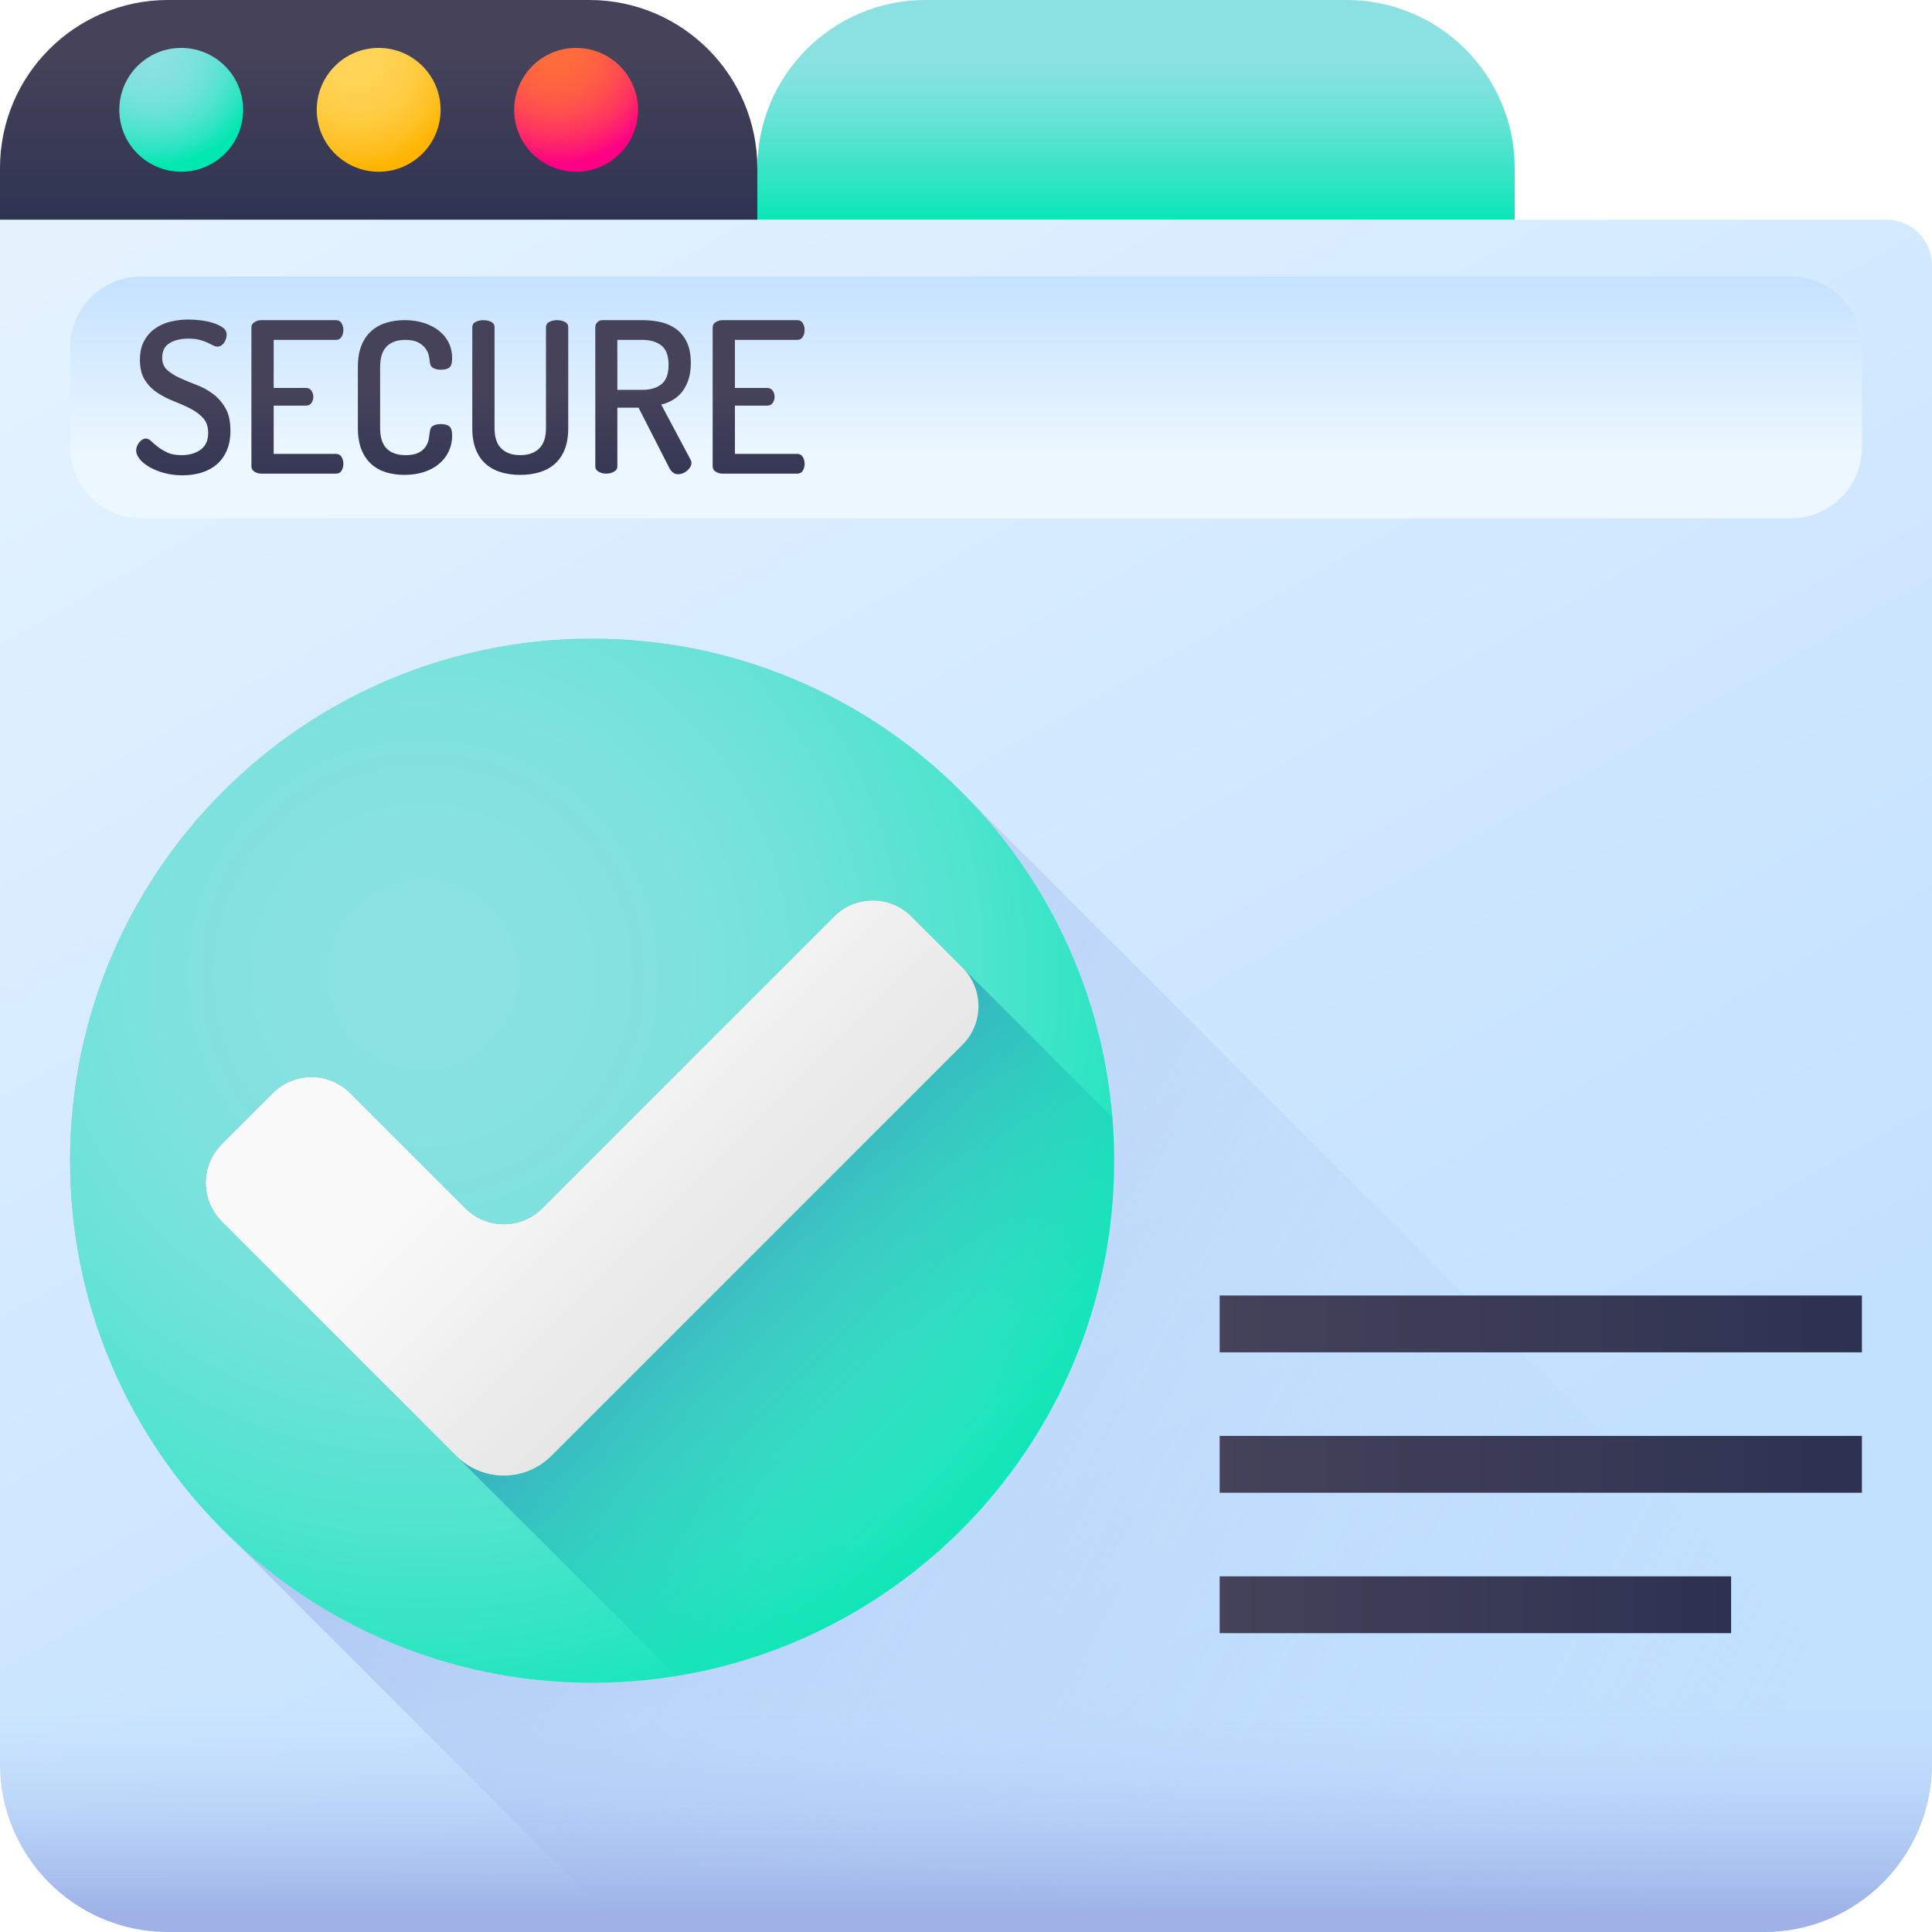
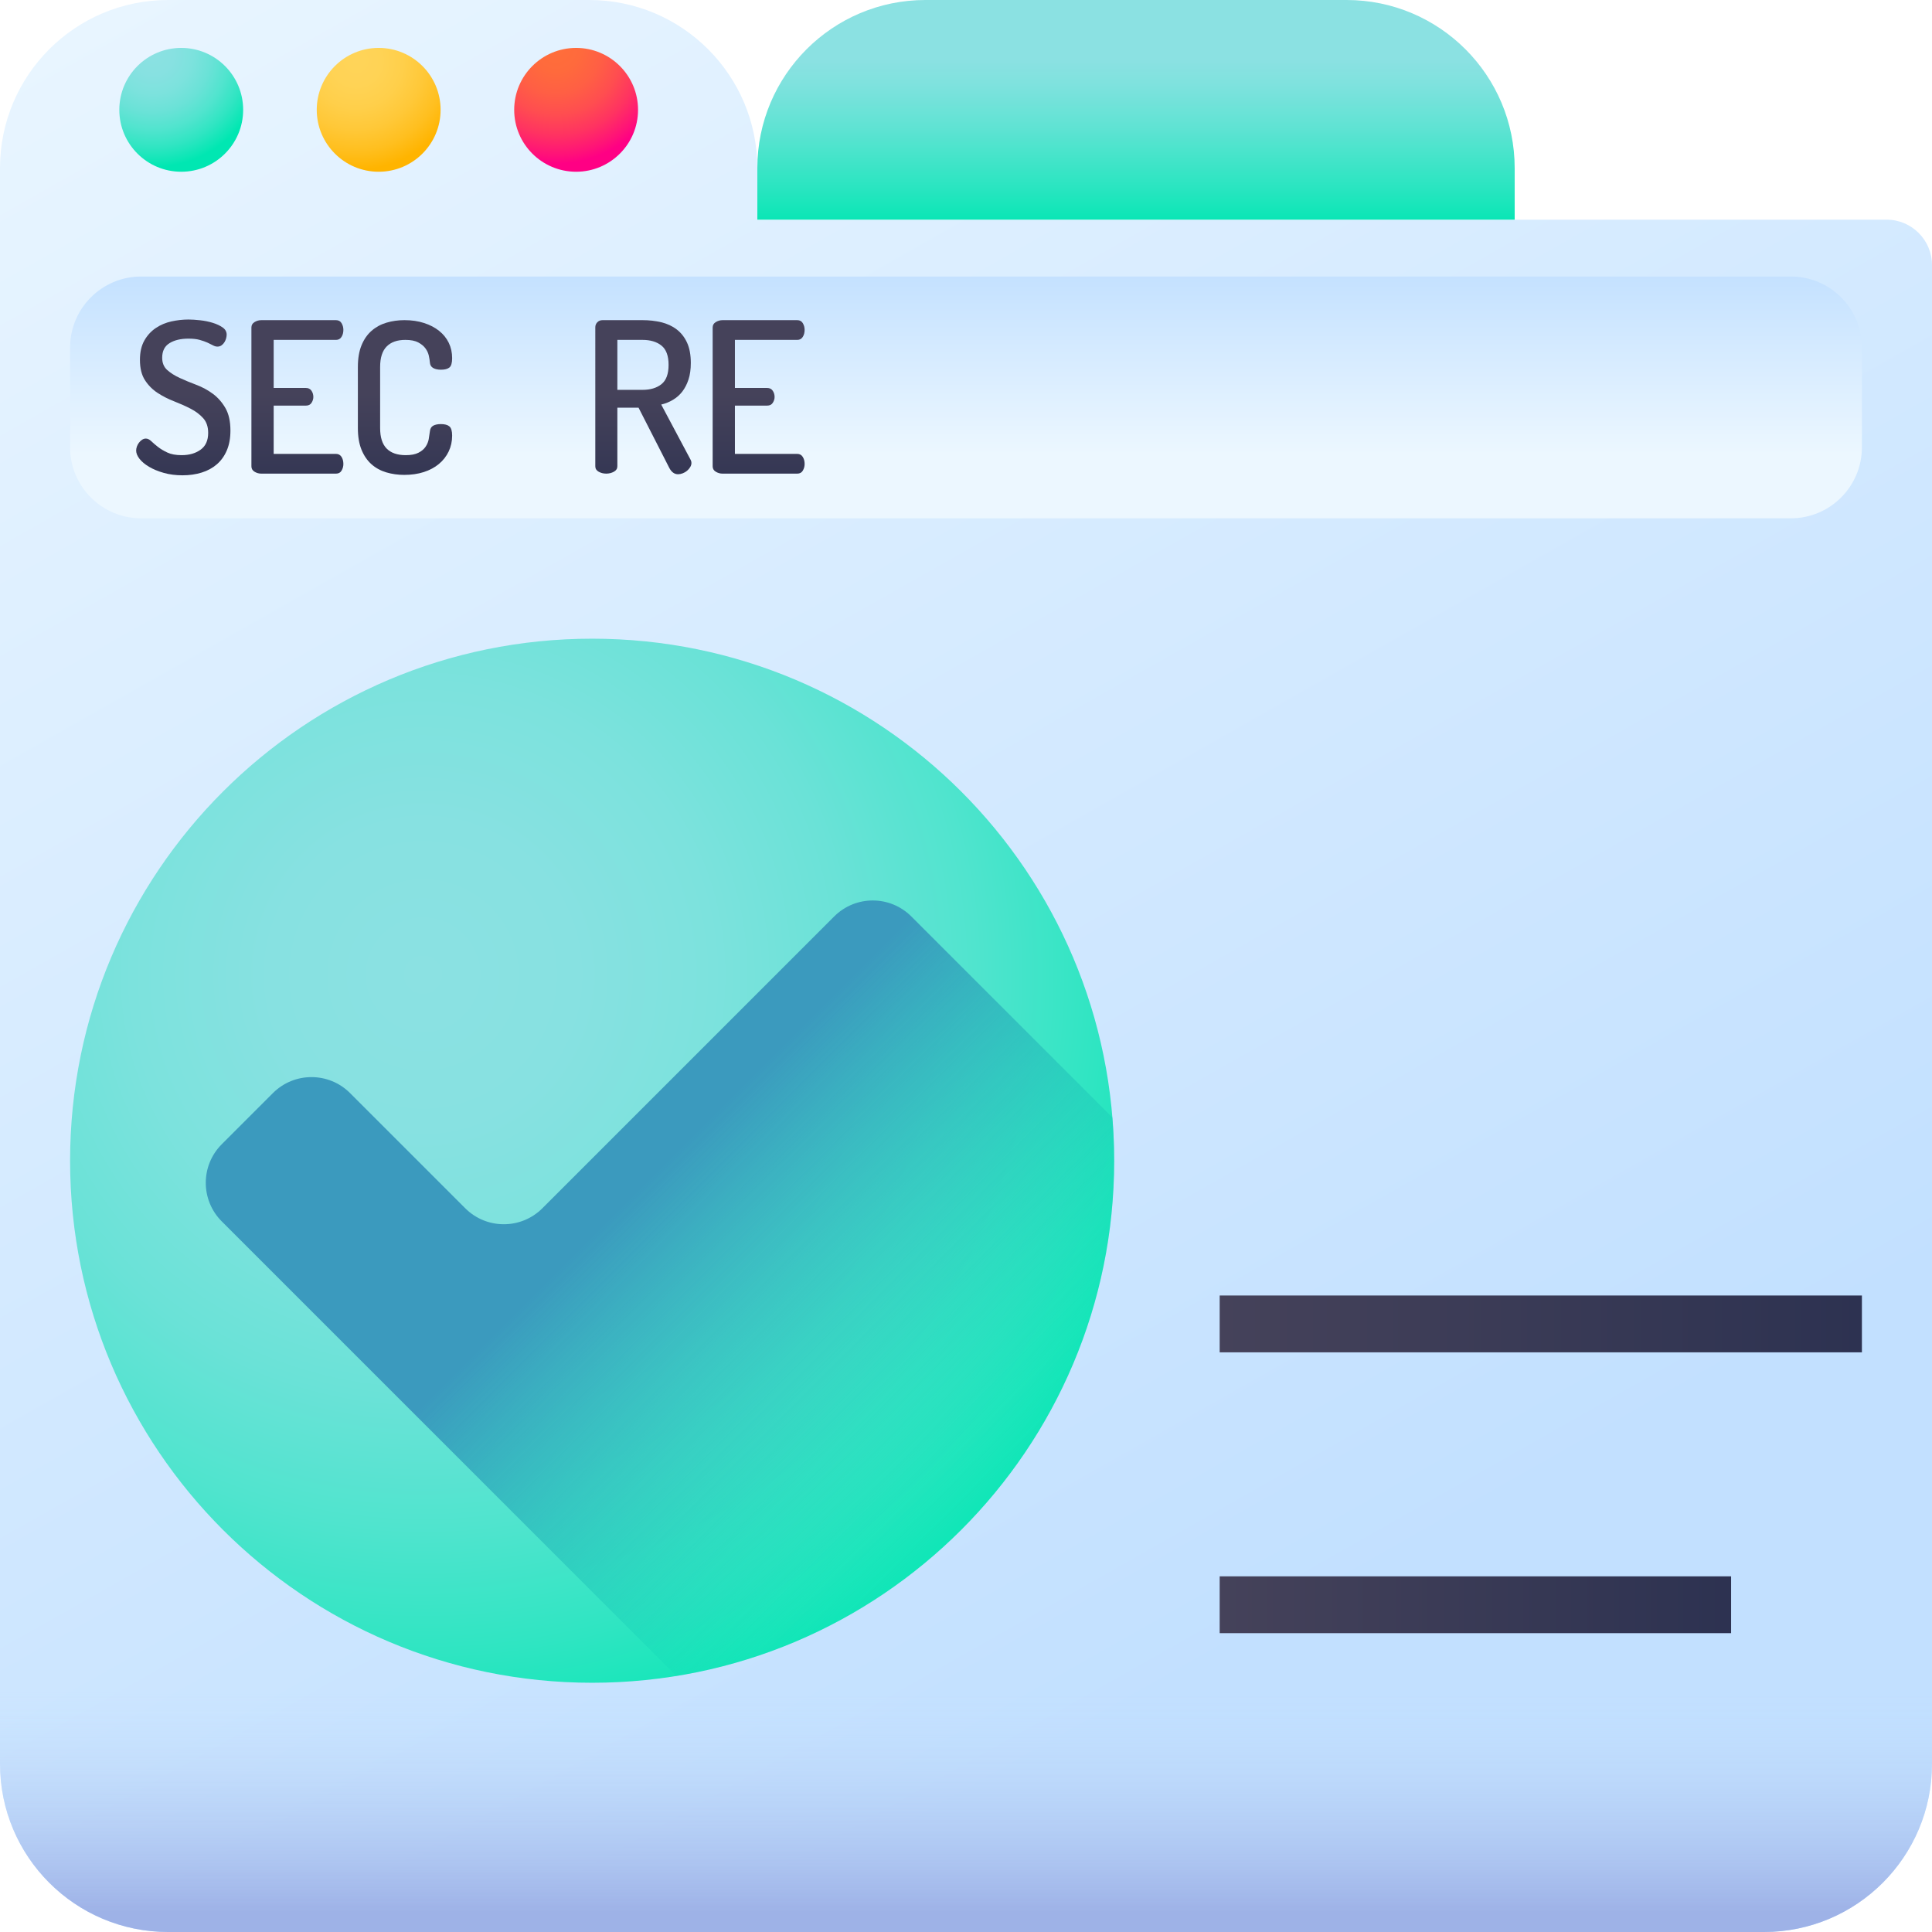
<svg xmlns="http://www.w3.org/2000/svg" xmlns:xlink="http://www.w3.org/1999/xlink" height="512pt" viewBox="0 0 512 512" width="512pt">
  <linearGradient id="a">
    <stop offset="0" stop-color="#ecf7ff" />
    <stop offset="1" stop-color="#c2e0ff" />
  </linearGradient>
  <linearGradient id="b" gradientUnits="userSpaceOnUse" x1="57.389" x2="345.514" xlink:href="#a" y1="-77.718" y2="431.27" />
  <linearGradient id="c">
    <stop offset=".003" stop-color="#c2e0ff" stop-opacity="0" />
    <stop offset=".076" stop-color="#bfdcfd" stop-opacity=".075" />
    <stop offset="1" stop-color="#9eb2e7" />
  </linearGradient>
  <linearGradient id="d" gradientUnits="userSpaceOnUse" x1="456.336" x2="3.567" xlink:href="#c" y1="487.845" y2="247.907" />
  <linearGradient id="e">
    <stop offset="0" stop-color="#8be1e2" />
    <stop offset=".187" stop-color="#87e1e1" />
    <stop offset=".356" stop-color="#7ce2dd" />
    <stop offset=".517" stop-color="#6ae2d7" />
    <stop offset=".674" stop-color="#50e4ce" />
    <stop offset=".828" stop-color="#2fe5c2" />
    <stop offset=".977" stop-color="#07e7b4" />
    <stop offset="1" stop-color="#00e7b2" />
  </linearGradient>
  <radialGradient id="f" cx="112.119" cy="258.334" gradientUnits="userSpaceOnUse" r="216.919" xlink:href="#e" />
  <linearGradient id="g" gradientUnits="userSpaceOnUse" x1="261.719" x2="175.651" y1="394.852" y2="308.784">
    <stop offset=".003" stop-color="#00e7b2" stop-opacity="0" />
    <stop offset=".431" stop-color="#1bc4b7" stop-opacity=".427" />
    <stop offset="1" stop-color="#3b9abe" />
  </linearGradient>
  <linearGradient id="h" gradientUnits="userSpaceOnUse" x1="148.265" x2="199.873" y1="281.398" y2="333.006">
    <stop offset="0" stop-color="#f9f9f9" />
    <stop offset="1" stop-color="#e6e6e6" />
  </linearGradient>
  <linearGradient id="i">
    <stop offset="0" stop-color="#45425a" />
    <stop offset="1" stop-color="#2d3251" />
  </linearGradient>
  <linearGradient id="j" gradientUnits="userSpaceOnUse" x1="100.351" x2="100.351" xlink:href="#i" y1="15.731" y2="60.946" />
  <linearGradient id="k" gradientUnits="userSpaceOnUse" x1="301.054" x2="301.054" y1="15.731" y2="60.946">
    <stop offset="0" stop-color="#8be1e2" />
    <stop offset=".143" stop-color="#7fe2de" />
    <stop offset=".402" stop-color="#5fe3d3" />
    <stop offset=".744" stop-color="#2be5c1" />
    <stop offset="1" stop-color="#00e7b2" />
  </linearGradient>
  <linearGradient id="l" gradientUnits="userSpaceOnUse" x1="256" x2="256" xlink:href="#a" y1="120.471" y2="70.627" />
  <linearGradient id="m" gradientUnits="userSpaceOnUse" x1="256" x2="256" xlink:href="#c" y1="447.282" y2="506.588" />
  <linearGradient id="n" gradientUnits="userSpaceOnUse" x1="323.226" x2="493.428" xlink:href="#i" y1="350.853" y2="350.853" />
  <linearGradient id="o" gradientUnits="userSpaceOnUse" x1="323.226" x2="493.428" xlink:href="#i" y1="388.065" y2="388.065" />
  <linearGradient id="p" gradientUnits="userSpaceOnUse" x1="323.226" x2="458.757" xlink:href="#i" y1="425.276" y2="425.276" />
  <radialGradient id="q" cx="40.511" cy="14.278" gradientUnits="userSpaceOnUse" r="29.986" xlink:href="#e" />
  <radialGradient id="r" cx="94.328" cy="16.054" gradientUnits="userSpaceOnUse" r="28.957">
    <stop offset="0" stop-color="#ffd459" />
    <stop offset=".23" stop-color="#ffd355" />
    <stop offset=".436" stop-color="#ffcf4a" />
    <stop offset=".634" stop-color="#ffc838" />
    <stop offset=".825" stop-color="#ffbf1f" />
    <stop offset="1" stop-color="#ffb400" />
  </radialGradient>
  <radialGradient id="s" cx="147.328" cy="12.62" gradientUnits="userSpaceOnUse" r="30.805">
    <stop offset="0" stop-color="#ff6e3a" />
    <stop offset=".208" stop-color="#ff6a3c" />
    <stop offset=".396" stop-color="#ff5f44" />
    <stop offset=".576" stop-color="#ff4d50" />
    <stop offset=".75" stop-color="#ff3361" />
    <stop offset=".919" stop-color="#ff1278" />
    <stop offset="1" stop-color="#ff0084" />
  </radialGradient>
  <linearGradient id="t" gradientUnits="userSpaceOnUse" x1="48.576" x2="48.576" xlink:href="#i" y1="104.408" y2="135.928" />
  <linearGradient id="u" gradientUnits="userSpaceOnUse" x1="78.814" x2="78.814" xlink:href="#i" y1="104.408" y2="135.928" />
  <linearGradient id="v" gradientUnits="userSpaceOnUse" x1="107.329" x2="107.329" xlink:href="#i" y1="104.408" y2="135.928" />
  <linearGradient id="w" gradientUnits="userSpaceOnUse" x1="137.873" x2="137.873" xlink:href="#i" y1="104.408" y2="135.928" />
  <linearGradient id="x" gradientUnits="userSpaceOnUse" x1="170.504" x2="170.504" xlink:href="#i" y1="104.408" y2="135.928" />
  <linearGradient id="y" gradientUnits="userSpaceOnUse" x1="201.048" x2="201.048" xlink:href="#i" y1="104.408" y2="135.928" />
  <path d="m200.703 58.211v-13.656c0-24.609-19.945-44.555-44.555-44.555h-111.594c-24.609 0-44.555 19.945-44.555 44.555v422.891c0 24.609 19.945 44.555 44.555 44.555h422.891c24.609 0 44.555-19.945 44.555-44.555v-397.188c0-6.656-5.395-12.047-12.047-12.047zm0 0" fill="url(#b)" />
-   <path d="m256.496 211.57c-25.164-26.086-60.473-42.312-99.574-42.312-76.41 0-138.348 61.938-138.348 138.348 0 39.102 16.227 74.41 42.312 99.574l104.82 104.82h301.738c24.609 0 44.555-19.945 44.555-44.555v-.371zm0 0" fill="url(#d)" />
  <path d="m295.266 307.605c0 76.406-61.938 138.344-138.344 138.344-76.41 0-138.348-61.938-138.348-138.344 0-76.41 61.938-138.348 138.348-138.348 76.406 0 138.344 61.938 138.344 138.348zm0 0" fill="url(#f)" />
  <path d="m295.266 307.605c0-3.859-.164-7.68-.473-11.457l-53.285-53.281c-5.641-5.645-14.793-5.645-20.438 0l-77.336 77.336c-5.645 5.645-14.797 5.645-20.441 0l-30.527-30.527c-5.641-5.641-14.793-5.641-20.438 0l-13.562 13.562c-5.645 5.645-5.645 14.797 0 20.438l120.473 120.473c65.793-10.672 116.027-67.738 116.027-136.543zm0 0" fill="url(#g)" />
-   <path d="m120.91 385.816c6.961 6.961 18.25 6.961 25.211 0l108.949-108.949c5.645-5.645 5.645-14.793 0-20.438l-13.562-13.562c-5.641-5.645-14.793-5.645-20.438 0l-77.336 77.336c-5.645 5.645-14.797 5.645-20.441 0l-30.527-30.527c-5.641-5.641-14.793-5.641-20.438 0l-13.562 13.562c-5.645 5.645-5.645 14.797 0 20.438zm0 0" fill="url(#h)" />
-   <path d="m156.148 0h-111.594c-24.609 0-44.555 19.945-44.555 44.555v13.656h200.703v-13.656c0-24.609-19.945-44.555-44.555-44.555zm0 0" fill="url(#j)" />
  <path d="m356.852 0h-111.594c-24.609 0-44.555 19.945-44.555 44.555v13.656h200.703v-13.656c0-24.609-19.949-44.555-44.555-44.555zm0 0" fill="url(#k)" />
  <path d="m474.605 137.355h-437.211c-10.395 0-18.82-8.43-18.82-18.824v-26.422c0-10.395 8.426-18.824 18.82-18.824h437.211c10.395 0 18.82 8.43 18.82 18.824v26.422c0 10.395-8.426 18.824-18.82 18.824zm0 0" fill="url(#l)" />
  <path d="m0 421.262v46.184c0 24.609 19.945 44.555 44.555 44.555h422.891c24.609 0 44.555-19.945 44.555-44.555v-46.184zm0 0" fill="url(#m)" />
  <path d="m323.227 343.324h170.199v15.059h-170.199zm0 0" fill="url(#n)" />
-   <path d="m323.227 380.535h170.199v15.059h-170.199zm0 0" fill="url(#o)" />
-   <path d="m323.227 417.746h135.531v15.059h-135.531zm0 0" fill="url(#p)" />
+   <path d="m323.227 417.746h135.531v15.059h-135.531m0 0" fill="url(#p)" />
  <path d="m64.438 29.105c0 9.062-7.348 16.41-16.41 16.41s-16.41-7.348-16.41-16.41 7.348-16.41 16.41-16.41 16.41 7.348 16.41 16.41zm0 0" fill="url(#q)" />
  <path d="m116.762 29.105c0 9.062-7.348 16.41-16.41 16.41s-16.41-7.348-16.41-16.41 7.348-16.41 16.41-16.41 16.41 7.348 16.41 16.41zm0 0" fill="url(#r)" />
  <path d="m169.086 29.105c0 9.062-7.348 16.41-16.41 16.41s-16.41-7.348-16.41-16.41 7.348-16.41 16.41-16.41 16.41 7.348 16.41 16.41zm0 0" fill="url(#s)" />
  <path d="m48.156 120.621c2.004 0 3.676-.484 5.008-1.449 1.336-.961 2.004-2.445 2.004-4.449 0-1.633-.445-2.941-1.336-3.922-.891-.984-2-1.816-3.336-2.504-1.336-.688-2.793-1.336-4.367-1.949-1.578-.613-3.035-1.352-4.367-2.227-1.336-.871-2.449-1.992-3.34-3.363-.891-1.371-1.336-3.172-1.336-5.398 0-2.039.391-3.746 1.168-5.117.781-1.371 1.789-2.477 3.035-3.312 1.238-.836 2.621-1.418 4.145-1.754 1.52-.332 3.023-.5 4.504-.5.891 0 1.922.066 3.09.195 1.168.129 2.273.352 3.309.668 1.039.312 1.922.723 2.645 1.223.723.5 1.086 1.141 1.086 1.918 0 .301-.051.625-.141.977-.094.352-.242.695-.445 1.027-.203.332-.465.613-.777.836-.316.223-.68.332-1.086.332-.371 0-.762-.109-1.168-.332-.41-.223-.902-.465-1.477-.727-.574-.258-1.262-.5-2.059-.723-.797-.223-1.789-.332-2.977-.332-2.039 0-3.711.398-5.008 1.195-1.301.801-1.949 2.086-1.949 3.867 0 1.375.445 2.461 1.336 3.258s2.004 1.5 3.34 2.113 2.789 1.215 4.367 1.809c1.574.594 3.031 1.383 4.367 2.363 1.336.984 2.449 2.246 3.34 3.785.891 1.539 1.336 3.531 1.336 5.98 0 2.004-.316 3.746-.949 5.23-.629 1.484-1.512 2.719-2.641 3.699-1.133.98-2.477 1.715-4.035 2.195-1.559.484-3.246.727-5.062.727s-3.477-.215-4.977-.641c-1.504-.426-2.805-.965-3.895-1.613-1.098-.648-1.941-1.355-2.535-2.113-.594-.762-.891-1.496-.891-2.199 0-.332.066-.688.195-1.059.133-.367.316-.711.559-1.027.238-.316.52-.574.832-.781.316-.203.641-.305.977-.305.48 0 .961.23 1.445.695.48.465 1.066.965 1.754 1.504.684.535 1.52 1.039 2.504 1.5.98.469 2.254.699 3.809.699zm0 0" fill="url(#t)" />
  <path d="m72.527 102.816h8.57c.629 0 1.109.242 1.445.723.332.484.5 1.039.5 1.668 0 .523-.156 1.031-.473 1.531-.316.5-.809.75-1.473.75h-8.57v12.797h16.523c.633 0 1.113.262 1.449.781.332.52.5 1.148.5 1.891 0 .633-.16 1.215-.473 1.754-.316.539-.809.805-1.477.805h-19.805c-.633 0-1.227-.164-1.781-.5-.555-.332-.836-.816-.836-1.445v-36.777c0-.629.281-1.113.836-1.445.555-.336 1.148-.504 1.781-.504h19.805c.668 0 1.16.27 1.477.809.312.539.473 1.121.473 1.754 0 .742-.168 1.371-.504 1.891-.332.52-.816.777-1.445.777h-16.523zm0 0" fill="url(#u)" />
  <path d="m113.922 96.027c-.035-.48-.129-1.066-.277-1.754-.148-.684-.445-1.332-.891-1.945-.445-.613-1.086-1.141-1.922-1.586-.832-.445-1.973-.668-3.418-.668-2.152 0-3.805.582-4.953 1.754-1.148 1.168-1.723 2.977-1.723 5.422v16.191c0 2.449.574 4.258 1.723 5.426 1.148 1.168 2.84 1.754 5.062 1.754 1.41 0 2.531-.211 3.367-.641.832-.426 1.465-.953 1.891-1.586.426-.629.703-1.305.836-2.031.129-.723.23-1.398.305-2.031.074-.742.371-1.25.891-1.527.52-.277 1.188-.418 2.004-.418 1.035 0 1.797.203 2.281.613.48.406.723 1.223.723 2.445 0 1.523-.309 2.922-.918 4.199-.613 1.281-1.477 2.387-2.59 3.312-1.109.93-2.445 1.641-4.004 2.145-1.559.5-3.281.75-5.176.75-1.668 0-3.254-.223-4.758-.668-1.5-.445-2.809-1.16-3.922-2.145-1.109-.98-1.992-2.262-2.641-3.836-.648-1.578-.973-3.496-.973-5.762v-16.188c0-2.262.324-4.184.973-5.758.648-1.578 1.539-2.859 2.672-3.84 1.129-.984 2.445-1.699 3.949-2.145 1.5-.445 3.086-.668 4.758-.668 1.891 0 3.617.25 5.172.754 1.559.5 2.895 1.195 4.008 2.086 1.113.891 1.965 1.945 2.559 3.172.594 1.223.891 2.578.891 4.059 0 1.262-.242 2.086-.723 2.477-.484.391-1.223.586-2.227.586-.891 0-1.594-.16-2.113-.473-.523-.316-.801-.809-.836-1.477zm0 0" fill="url(#v)" />
-   <path d="m144.688 86.738c0-.668.309-1.152.918-1.449.613-.297 1.289-.445 2.031-.445.742 0 1.418.148 2.031.445.609.297.918.781.918 1.449v26.703c0 2.266-.324 4.184-.973 5.762-.652 1.574-1.551 2.855-2.699 3.836-1.152.984-2.504 1.699-4.062 2.145-1.559.445-3.227.668-5.008.668-1.777 0-3.441-.223-4.98-.668-1.539-.445-2.883-1.16-4.031-2.145-1.152-.98-2.051-2.262-2.699-3.836-.648-1.578-.973-3.496-.973-5.762v-26.703c0-.668.305-1.152.918-1.449.609-.297 1.285-.445 2.027-.445.742 0 1.422.148 2.031.445.613.297.918.781.918 1.449v26.703c0 2.449.605 4.258 1.809 5.426 1.207 1.168 2.867 1.754 4.98 1.754 2.148 0 3.828-.586 5.035-1.754 1.203-1.168 1.809-2.977 1.809-5.426zm0 0" fill="url(#w)" />
  <path d="m157.762 86.738c0-.52.176-.965.531-1.336.352-.371.824-.559 1.418-.559h10.57c1.742 0 3.395.188 4.953.559 1.555.371 2.918 1 4.086 1.891 1.168.891 2.086 2.059 2.754 3.504.668 1.449 1 3.246 1 5.398 0 1.668-.203 3.125-.609 4.367-.41 1.242-.957 2.309-1.641 3.199-.688.891-1.512 1.621-2.477 2.195-.965.578-2.004.996-3.117 1.254l7.789 14.633c.148.258.223.539.223.832 0 .371-.109.742-.332 1.113-.223.371-.5.695-.836.973-.332.281-.715.504-1.141.668-.426.168-.844.25-1.25.25-.965 0-1.746-.574-2.336-1.723l-8.125-15.914h-5.617v15.523c0 .633-.309 1.113-.918 1.445-.613.336-1.289.504-2.031.504s-1.41-.168-2.004-.504c-.594-.332-.891-.812-.891-1.445zm5.844 3.336v13.242h6.676c2.078 0 3.746-.5 5.008-1.5 1.262-1.004 1.891-2.711 1.891-5.121 0-2.41-.633-4.117-1.891-5.117-1.262-1.004-2.93-1.504-5.008-1.504zm0 0" fill="url(#x)" />
  <path d="m194.762 102.816h8.566c.633 0 1.113.242 1.449.723.332.484.5 1.039.5 1.668 0 .523-.16 1.031-.473 1.531-.316.5-.809.75-1.477.75h-8.566v12.797h16.523c.629 0 1.113.262 1.445.781.336.52.504 1.148.504 1.891 0 .633-.16 1.215-.473 1.754-.316.539-.809.805-1.477.805h-19.809c-.629 0-1.223-.164-1.777-.5-.559-.332-.836-.816-.836-1.445v-36.777c0-.629.277-1.113.836-1.445.555-.336 1.148-.504 1.777-.504h19.809c.668 0 1.16.27 1.477.809.312.539.473 1.121.473 1.754 0 .742-.168 1.371-.504 1.891-.332.52-.816.777-1.445.777h-16.523zm0 0" fill="url(#y)" />
</svg>